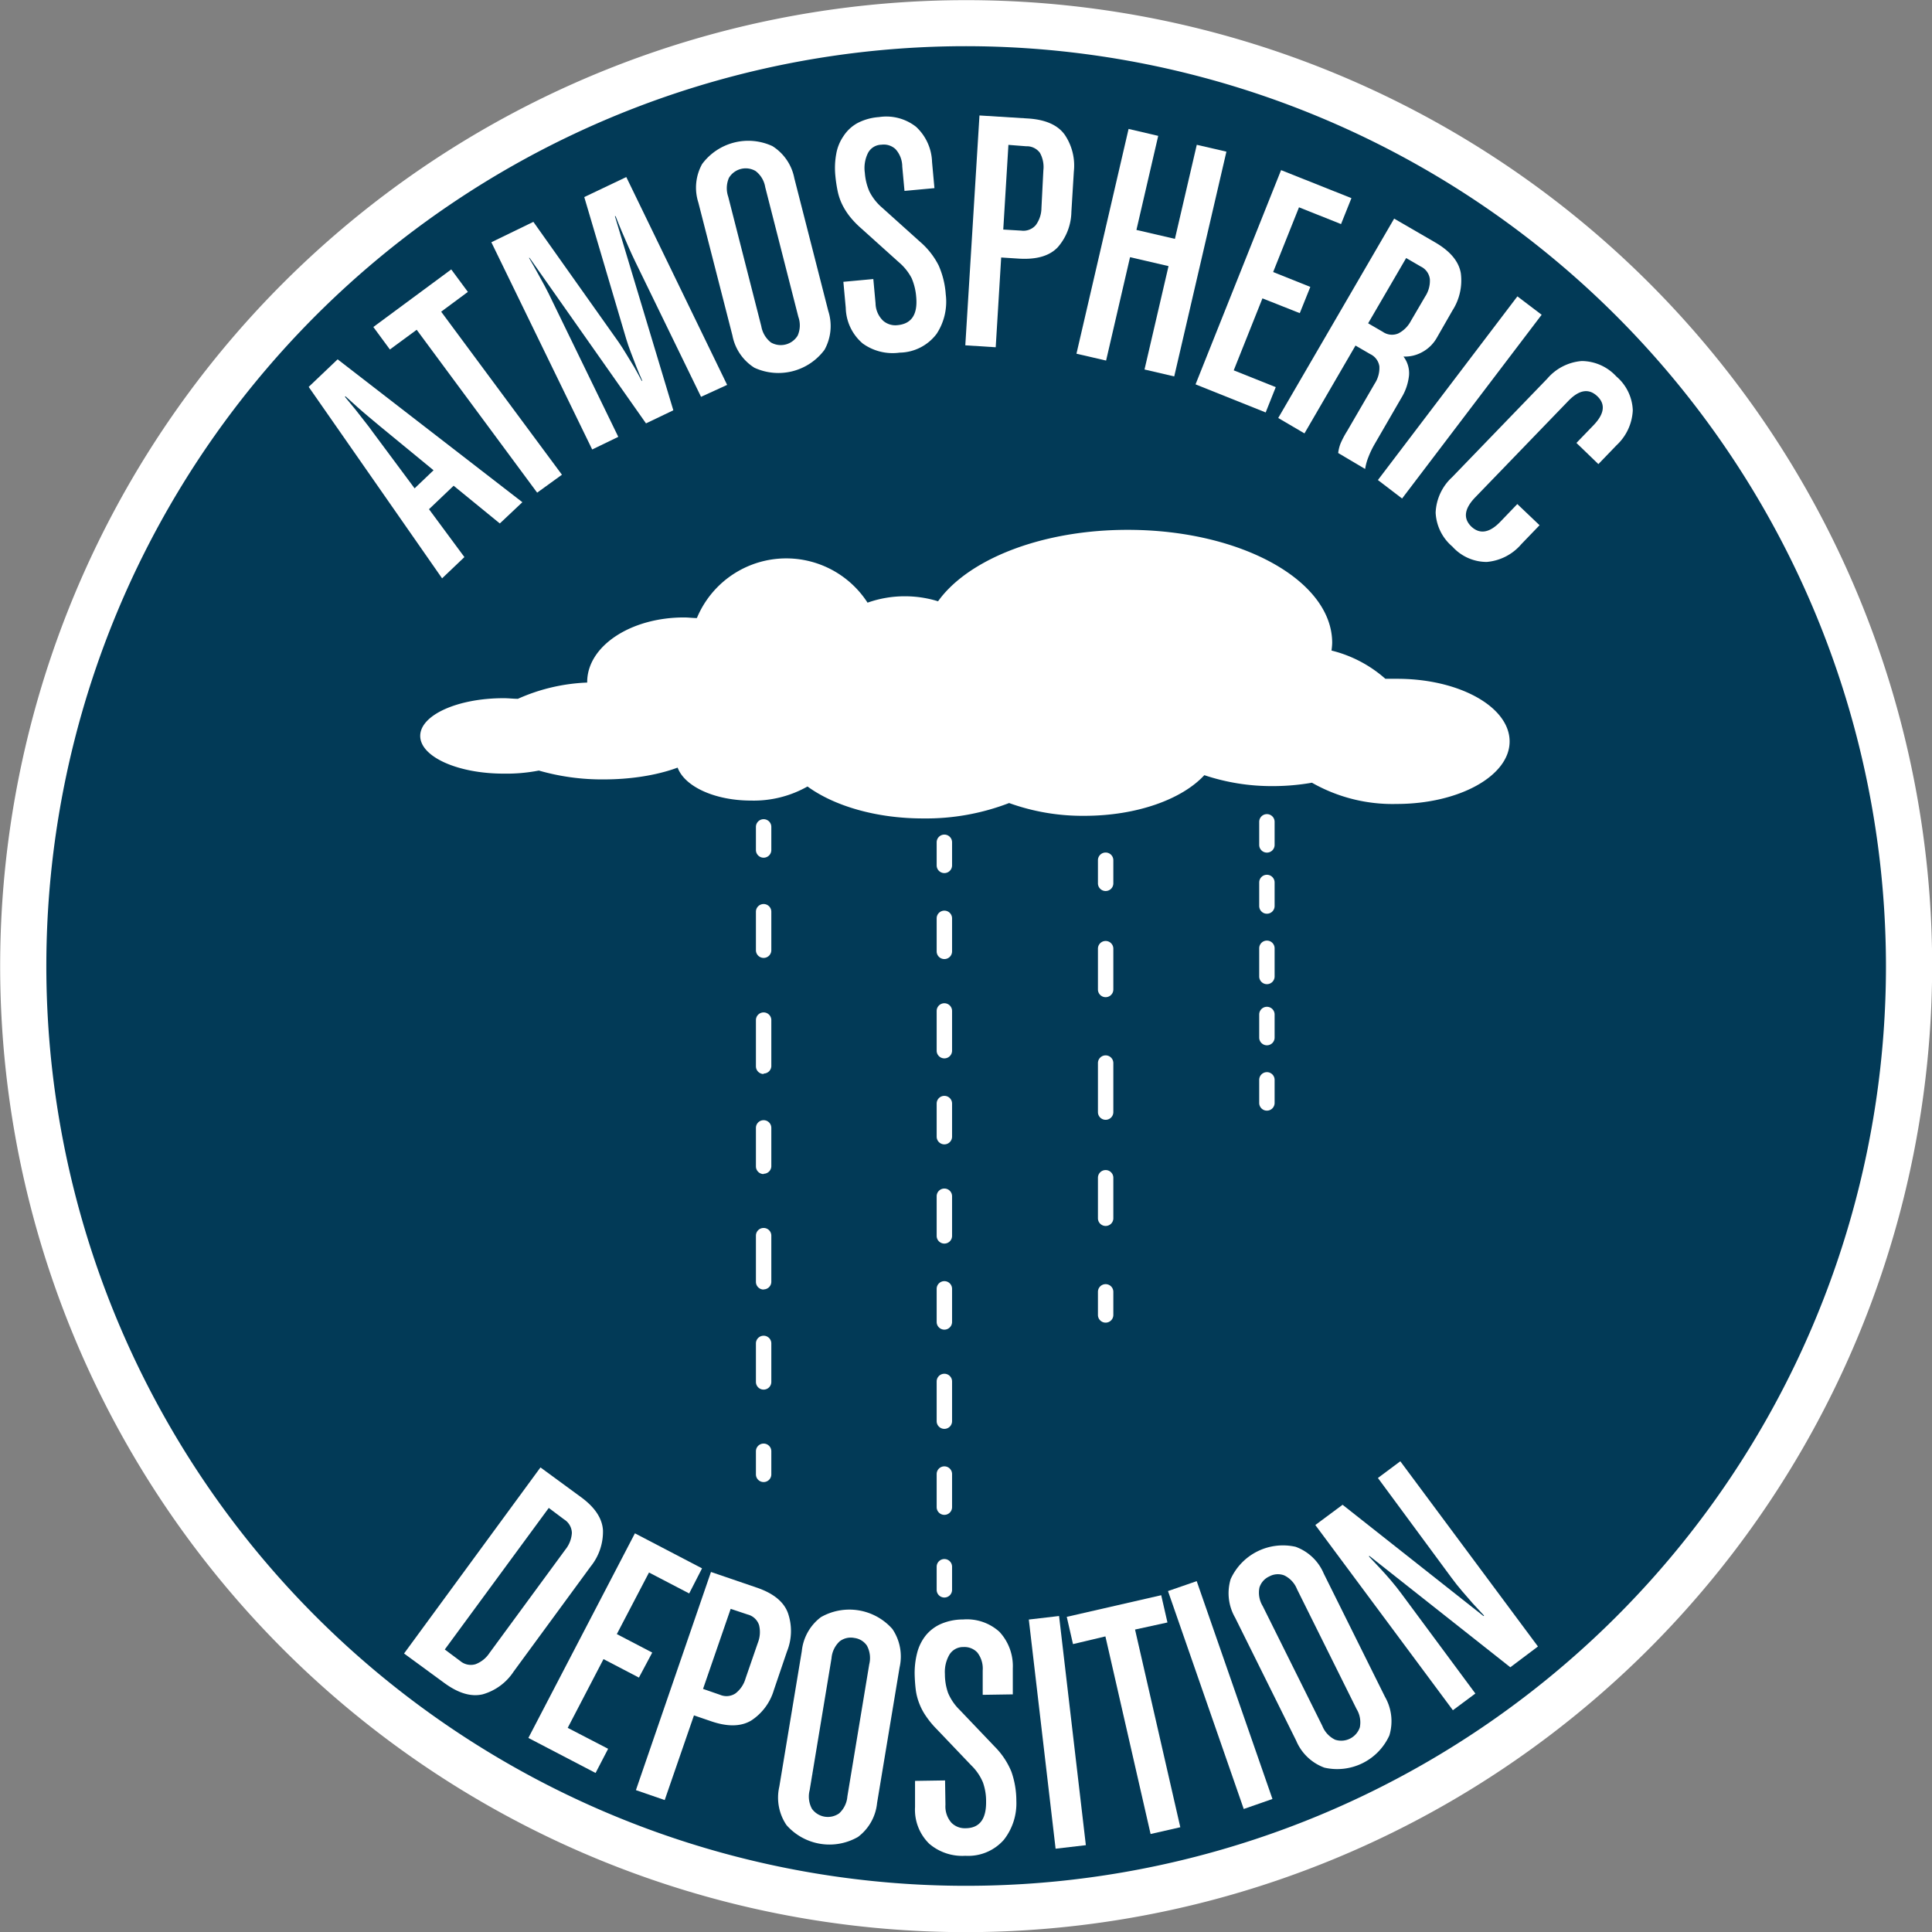
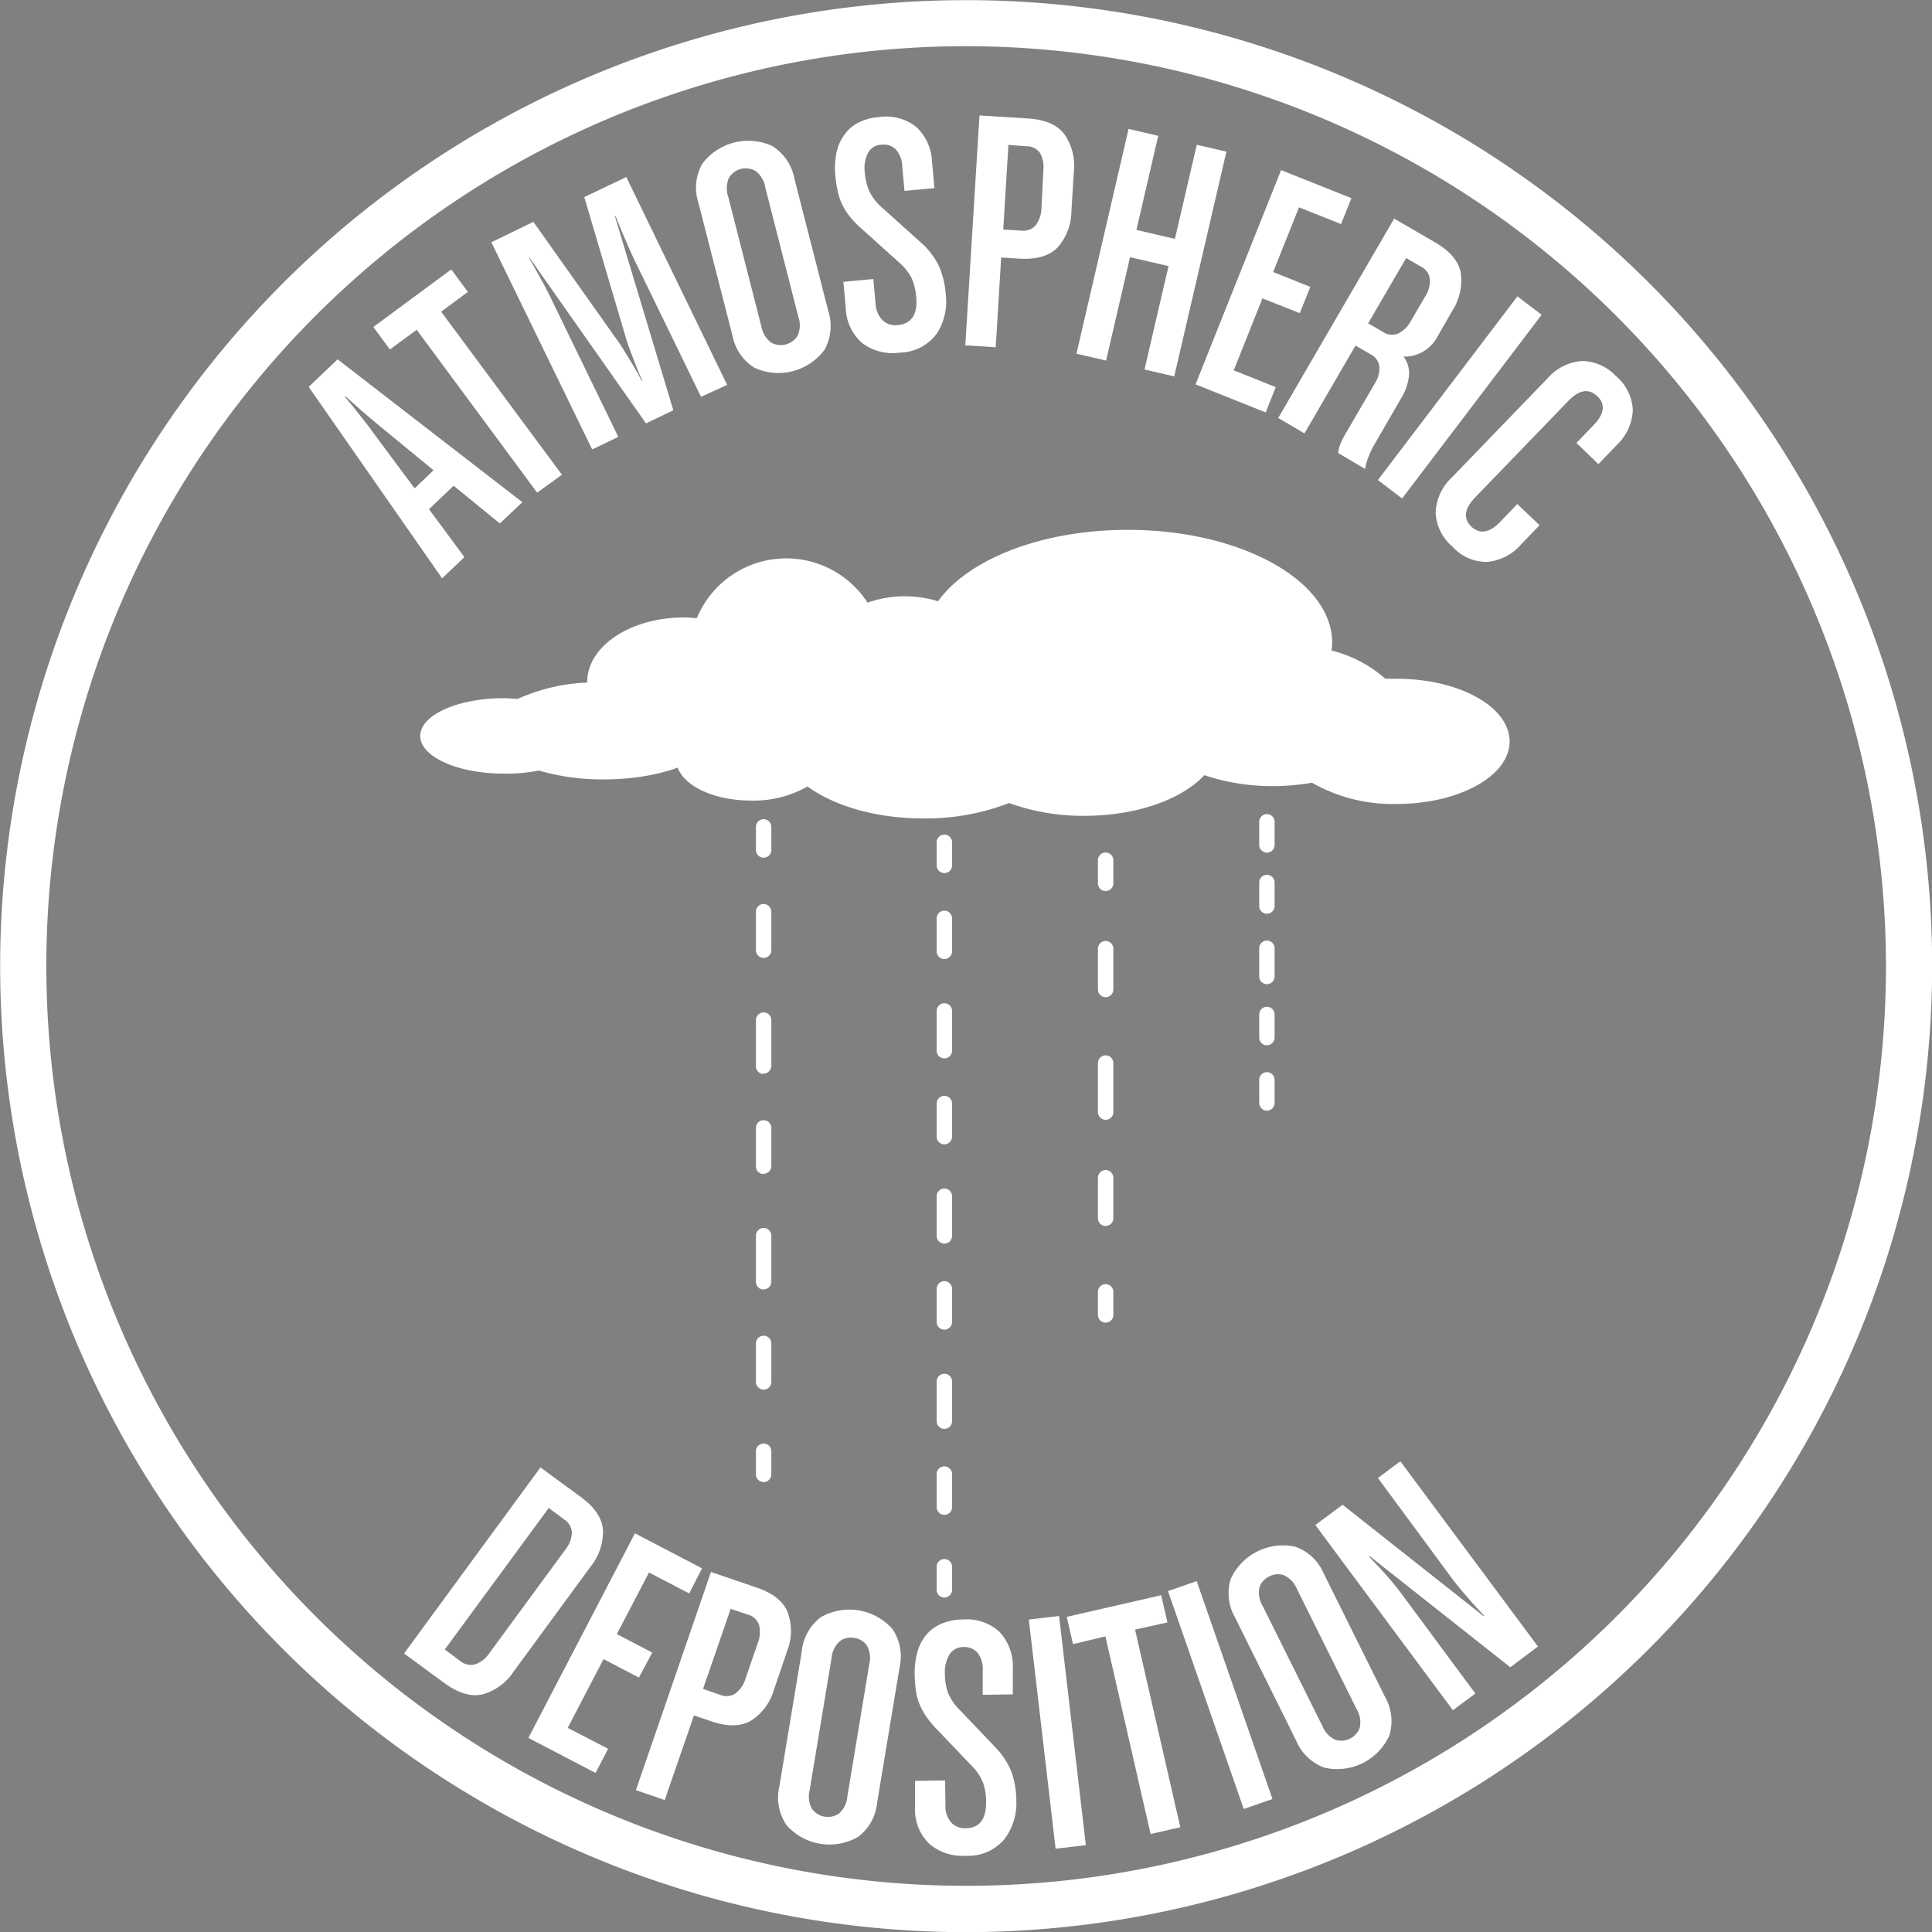
<svg xmlns="http://www.w3.org/2000/svg" id="art" viewBox="0 0 250.98 250.98">
  <rect x="0" y="0" width="250.98" height="250.98" fill="#808080" stroke="none" />
  <defs>
    <style>.cls-1{fill:#023a57;}.cls-2{fill:#fff;}.cls-3{fill:none;}.cls-4{fill:#006989;}</style>
  </defs>
-   <circle class="cls-1" cx="125.49" cy="125.49" r="122.49" />
  <path class="cls-2" d="M125.49,251A125.49,125.49,0,1,1,251,125.49,125.63,125.63,0,0,1,125.49,251Zm0-245A119.49,119.49,0,1,0,245,125.49,119.62,119.62,0,0,0,125.49,6Z" />
  <path class="cls-3" d="M71.44,247.75l.12-.05Z" />
  <path class="cls-3" d="M72.34,247.4l.17-.07Z" />
  <path class="cls-3" d="M78.43,244.8l.17-.08Z" />
-   <path class="cls-3" d="M75.34,246.17l.25-.1Z" />
  <path class="cls-3" d="M74.41,246.56l.11,0Z" />
  <path class="cls-3" d="M76.29,245.77l.28-.13Z" />
  <path class="cls-3" d="M80.2,243.94l.29-.15Z" />
  <path class="cls-3" d="M107,230.43h0Z" />
  <path class="cls-3" d="M83.48,242.05l.22-.16Z" />
  <path class="cls-3" d="M82.09,242.91l.1-.06Z" />
  <path class="cls-3" d="M79.32,244.37l.29-.14Z" />
  <path class="cls-3" d="M84.1,241.6l.18-.14Z" />
  <path class="cls-3" d="M77.32,245.31l.19-.08Z" />
  <path class="cls-3" d="M82.81,242.48l.22-.14Z" />
  <path class="cls-3" d="M81.07,243.48l.25-.13Z" />
  <path class="cls-4" d="M83.7,241.89l.4-.29Z" />
  <path class="cls-4" d="M76.57,245.64l.75-.33Z" />
  <path class="cls-4" d="M78.6,244.72l.72-.35Z" />
  <path class="cls-4" d="M71.56,247.7l.78-.3Z" />
  <path class="cls-4" d="M107,230.43c-.88,0-1.76,0-2.63,0C105.23,230.47,106.11,230.46,107,230.43Z" />
-   <path class="cls-4" d="M109.7,230.26c-.83.07-1.69.13-2.56.16C108,230.39,108.87,230.33,109.7,230.26Z" />
-   <path class="cls-4" d="M79.61,244.23l.59-.29Z" />
+   <path class="cls-4" d="M109.7,230.26c-.83.07-1.69.13-2.56.16C108,230.39,108.87,230.33,109.7,230.26" />
  <path class="cls-4" d="M75.59,246.07l.7-.3Z" />
  <path class="cls-4" d="M80.49,243.79l.58-.31Z" />
  <path class="cls-4" d="M84.28,241.46l.51-.41Z" />
  <path class="cls-4" d="M77.51,245.23l.92-.43Z" />
  <path class="cls-4" d="M70.58,248.07h0l.86-.32Z" />
  <path class="cls-4" d="M74.52,246.52l.82-.35Z" />
  <path class="cls-4" d="M81.32,243.35l.77-.44Z" />
  <path class="cls-4" d="M82.19,242.85l.62-.37Z" />
  <path class="cls-4" d="M72.51,247.33c.62-.24,1.25-.5,1.9-.77C73.77,246.83,73.13,247.09,72.51,247.33Z" />
  <path class="cls-4" d="M83,242.34l.45-.29Z" />
  <path class="cls-2" d="M181.49,88.18c-.52,0-1,0-1.52,0a16.55,16.55,0,0,0-7-3.67,8.42,8.42,0,0,0,.09-1c0-8.11-11.89-14.68-26.57-14.68S120,75.43,120,83.54a8.46,8.46,0,0,0,.25,1.94H120c-9,0-16.58,3.51-18.44,8.19a16.89,16.89,0,0,0-3.94-.46c-5.41,0-9.79,2.42-9.79,5.41S92.16,104,97.57,104a14.18,14.18,0,0,0,7.33-1.83c3.44,2.51,8.89,4.15,15,4.15a30,30,0,0,0,11.19-2,28.11,28.11,0,0,0,9.79,1.66c6.8,0,12.68-2.15,15.57-5.28a27.55,27.55,0,0,0,8.9,1.42,29.56,29.56,0,0,0,5.08-.44,21.17,21.17,0,0,0,11,2.76c8.11,0,14.68-3.64,14.68-8.12S189.6,88.18,181.49,88.18Z" />
  <path class="cls-2" d="M117.54,77.46a14.46,14.46,0,0,0-4.84.83,12.57,12.57,0,0,0-22.17,2c-.55,0-1.1-.08-1.66-.08-7,0-12.59,3.76-12.59,8.39,0,0,0,0,0,.07a24.23,24.23,0,0,0-9,2.11c-.6,0-1.22-.08-1.85-.08-6,0-10.84,2.2-10.84,4.9s4.85,4.9,10.84,4.9A22,22,0,0,0,70,100.1a29.62,29.62,0,0,0,8.43,1.15c6.55,0,12.1-1.84,14-4.38,2.61,1.38,6.8,2.28,11.53,2.28a31.62,31.62,0,0,0,8.3-1,14.15,14.15,0,0,0,5.34,1c6.95,0,12.59-4.86,12.59-10.85S124.49,77.46,117.54,77.46Z" />
  <path class="cls-2" d="M99.2,111.42a1,1,0,0,1-1-1v-3a1,1,0,0,1,2,0v3A1,1,0,0,1,99.2,111.42Z" />
  <path class="cls-2" d="M99.2,124.44a1,1,0,0,1-1-1v-5a1,1,0,0,1,2,0v5A1,1,0,0,1,99.2,124.44Z" />
  <path class="cls-2" d="M99.2,180.52a1,1,0,0,1-1-1v-5a1,1,0,0,1,2,0v5A1,1,0,0,1,99.2,180.52Zm0-13a1,1,0,0,1-1-1v-6a1,1,0,0,1,2,0v6A1,1,0,0,1,99.2,167.5Zm0-15a1,1,0,0,1-1-1v-5a1,1,0,0,1,2,0v5A1,1,0,0,1,99.2,152.48Zm0-13a1,1,0,0,1-1-1v-6a1,1,0,0,1,2,0v6A1,1,0,0,1,99.2,139.46Z" />
  <path class="cls-2" d="M99.2,192.53a1,1,0,0,1-1-1v-3a1,1,0,0,1,2,0v3A1,1,0,0,1,99.2,192.53Z" />
  <path class="cls-2" d="M122.68,113.42a1,1,0,0,1-1-1v-3a1,1,0,0,1,2,0v3A1,1,0,0,1,122.68,113.42Z" />
  <path class="cls-2" d="M122.68,124.59a1,1,0,0,1-1-1V119.3a1,1,0,0,1,2,0v4.29A1,1,0,0,1,122.68,124.59Z" />
  <path class="cls-2" d="M122.68,196.79a1,1,0,0,1-1-1v-4.3a1,1,0,0,1,2,0v4.3A1,1,0,0,1,122.68,196.79Zm0-11.17a1,1,0,0,1-1-1v-5.16a1,1,0,1,1,2,0v5.16A1,1,0,0,1,122.68,185.62Zm0-12.89a1,1,0,0,1-1-1v-4.3a1,1,0,0,1,2,0v4.3A1,1,0,0,1,122.68,172.73Zm0-11.18a1,1,0,0,1-1-1V155.4a1,1,0,0,1,2,0v5.15A1,1,0,0,1,122.68,161.55Zm0-12.89a1,1,0,0,1-1-1v-4.3a1,1,0,0,1,2,0v4.3A1,1,0,0,1,122.68,148.66Zm0-11.17a1,1,0,0,1-1-1v-5.16a1,1,0,0,1,2,0v5.16A1,1,0,0,1,122.68,137.49Z" />
  <path class="cls-2" d="M122.68,207.53a1,1,0,0,1-1-1v-3a1,1,0,0,1,2,0v3A1,1,0,0,1,122.68,207.53Z" />
  <path class="cls-2" d="M143.63,115.75a1,1,0,0,1-1-1v-3a1,1,0,0,1,2,0v3A1,1,0,0,1,143.63,115.75Z" />
  <path class="cls-2" d="M143.63,129.54a1,1,0,0,1-1-1v-5.3a1,1,0,0,1,2,0v5.3A1,1,0,0,1,143.63,129.54Z" />
  <path class="cls-2" d="M143.63,159.26a1,1,0,0,1-1-1V153a1,1,0,0,1,2,0v5.3A1,1,0,0,1,143.63,159.26Zm0-13.79a1,1,0,0,1-1-1V138.1a1,1,0,0,1,2,0v6.37A1,1,0,0,1,143.63,145.47Z" />
  <path class="cls-2" d="M143.63,171.82a1,1,0,0,1-1-1v-3a1,1,0,0,1,2,0v3A1,1,0,0,1,143.63,171.82Z" />
  <path class="cls-2" d="M164.58,110.76a1,1,0,0,1-1-1v-3a1,1,0,0,1,2,0v3A1,1,0,0,1,164.58,110.76Z" />
  <path class="cls-2" d="M164.58,118.7a1,1,0,0,1-1-1v-3.06a1,1,0,0,1,2,0v3.06A1,1,0,0,1,164.58,118.7Z" />
  <path class="cls-2" d="M164.58,135.79a1,1,0,0,1-1-1v-3a1,1,0,0,1,2,0v3A1,1,0,0,1,164.58,135.79Zm0-7.94a1,1,0,0,1-1-1v-3.66a1,1,0,1,1,2,0v3.66A1,1,0,0,1,164.58,127.85Z" />
  <path class="cls-2" d="M164.58,144.28a1,1,0,0,1-1-1v-3a1,1,0,0,1,2,0v3A1,1,0,0,1,164.58,144.28Z" />
  <path class="cls-2" d="M64.93,68l-6-4.9-3.2,3.05,4.6,6.22-2.9,2.76L40.1,50.26l3.76-3.58,24,18.56ZM49.31,55.33l-1.42-1.19c-.52-.43-1-.85-1.45-1.25l-1.56-1.41-.07.07,1.36,1.65c.38.47.77,1,1.18,1.51s.78,1,1.09,1.44l5.42,7.29,2.46-2.35Z" />
  <path class="cls-2" d="M57.31,40.49,73,61.67,69.78,64,54.13,42.84,50.65,45.4,48.5,42.48,58.62,35l2.16,2.92Z" />
  <path class="cls-2" d="M91.07,51.55,82.53,34c-.31-.63-.61-1.3-.92-2s-.59-1.34-.83-1.92-.52-1.24-.81-2l-.09,0L87.47,53.3,83.92,55,68.8,33.5l-.08,0c.41.69.76,1.31,1.06,1.86l1,1.82c.35.67.69,1.33,1,2l8.54,17.57-3.39,1.64L63.83,31.47l5.46-2.65L80.36,44.44c.32.46.66,1,1,1.56l1,1.64q.45.78,1,1.83l.08,0c-.32-.73-.59-1.37-.81-1.93s-.45-1.15-.69-1.79-.44-1.21-.6-1.75L75.9,25.6,81.36,23l13.1,27Z" />
  <path class="cls-2" d="M107.11,45.44A7.46,7.46,0,0,1,98,47.77a6.34,6.34,0,0,1-2.85-4.18L90.72,26.31a6.32,6.32,0,0,1,.49-5,7.46,7.46,0,0,1,9.13-2.33,6.34,6.34,0,0,1,2.85,4.18L107.6,40.4A6.36,6.36,0,0,1,107.11,45.44Zm-7.7-21.12a3.31,3.31,0,0,0-1.25-2.1,2.54,2.54,0,0,0-3.47.89,3.39,3.39,0,0,0-.09,2.44l4.3,16.84a3.41,3.41,0,0,0,1.25,2.1,2.57,2.57,0,0,0,3.47-.89,3.29,3.29,0,0,0,.09-2.44Z" />
  <path class="cls-2" d="M121.68,43.36a6.12,6.12,0,0,1-4.81,2.45,6.64,6.64,0,0,1-4.8-1.19,6.26,6.26,0,0,1-2.2-4.62l-.31-3.39,3.89-.36.29,3.16a3.21,3.21,0,0,0,1,2.27,2.42,2.42,0,0,0,1.85.56c1.83-.17,2.64-1.39,2.43-3.68a7.67,7.67,0,0,0-.59-2.42,6.88,6.88,0,0,0-1.67-2.08l-4.89-4.4a11.87,11.87,0,0,1-1.45-1.5,8.83,8.83,0,0,1-1-1.57,7.38,7.38,0,0,1-.6-1.75,18,18,0,0,1-.3-2,10.13,10.13,0,0,1,.11-2.83,5.83,5.83,0,0,1,.94-2.32A5.11,5.11,0,0,1,111.37,16a7.08,7.08,0,0,1,2.81-.79A6.26,6.26,0,0,1,119,16.47a6.49,6.49,0,0,1,2.08,4.58l.31,3.39-3.89.36-.29-3.16a3.39,3.39,0,0,0-.88-2.27,2.24,2.24,0,0,0-1.83-.57,2,2,0,0,0-1.76,1.11,4.39,4.39,0,0,0-.39,2.55,7.34,7.34,0,0,0,.59,2.41A6.75,6.75,0,0,0,114.62,27l4.88,4.39a10,10,0,0,1,2.44,3.1,11.21,11.21,0,0,1,.92,3.75A7.63,7.63,0,0,1,121.68,43.36Z" />
  <path class="cls-2" d="M137.4,32.13c-1.07,1.12-2.73,1.6-5,1.47l-2.34-.15-.71,11.66-3.95-.25L127.24,15l6.28.39c2.27.14,3.86.83,4.78,2.09a7.14,7.14,0,0,1,1.2,4.81l-.32,5.23A7.17,7.17,0,0,1,137.4,32.13Zm-1.86-10a3.78,3.78,0,0,0-.45-2.28A2.12,2.12,0,0,0,133.3,19L131,18.82l-.67,11,2.34.14a2.13,2.13,0,0,0,1.88-.71,3.8,3.8,0,0,0,.74-2.21Z" />
  <path class="cls-2" d="M148.68,48l3.12-13.43-5-1.16-3.11,13.43-3.85-.89,6.77-29.2,3.85.9-2.83,12.22,5,1.16,2.84-12.22,3.85.89-6.78,29.2Z" />
  <path class="cls-2" d="M155.31,49.93,166.42,22.1l9.14,3.64-1.35,3.37-5.46-2.18-3.36,8.41,4.83,1.93-1.37,3.41L164,38.76l-3.73,9.35,5.46,2.18-1.31,3.29Z" />
  <path class="cls-2" d="M173.84,58.85a4.92,4.92,0,0,1,.32-1.27A12,12,0,0,1,175,56l3.58-6.16a3.73,3.73,0,0,0,.61-2.25A2.1,2.1,0,0,0,178,46l-1.91-1.11-6.63,11.41-3.41-2,15.06-25.9,5.33,3.09q2.94,1.71,3.33,4a7.22,7.22,0,0,1-1.09,4.85l-2,3.49a4.81,4.81,0,0,1-2,1.95,4.61,4.61,0,0,1-2.36.54,3.55,3.55,0,0,1,.72,2.46,6.92,6.92,0,0,1-1,2.92l-3.47,6a11.76,11.76,0,0,0-.79,1.64,7.14,7.14,0,0,0-.44,1.58Zm11.3-20.33a3.73,3.73,0,0,0,.61-2.25,2.09,2.09,0,0,0-1.17-1.64l-1.91-1.11L177.73,42l1.91,1.11a2.09,2.09,0,0,0,2,.21,3.81,3.81,0,0,0,1.65-1.64Z" />
  <path class="cls-2" d="M179,62.36,197.12,38.5l3.15,2.39L182.14,64.76Z" />
  <path class="cls-2" d="M193.14,73a6,6,0,0,1-4.47-2,6.14,6.14,0,0,1-2.17-4.41A6.61,6.61,0,0,1,188.63,62L201,49.19a6.57,6.57,0,0,1,4.48-2.29,6.17,6.17,0,0,1,4.49,2,6.06,6.06,0,0,1,2.14,4.4A6.6,6.6,0,0,1,210,57.84l-2.36,2.45-2.85-2.75,2.2-2.28q2.15-2.22.52-3.78c-1.11-1.06-2.37-.86-3.79.62L191.64,64.61q-2.14,2.22-.49,3.81c1.08,1,2.34.83,3.76-.65l2.2-2.29L200,68.23l-2.36,2.45A6.64,6.64,0,0,1,193.14,73Z" />
  <path class="cls-2" d="M62.72,220.1c-1.51.36-3.17-.13-5-1.47l-5.23-3.83,17.72-24.17,5.23,3.83q2.75,2,2.89,4.34a7.19,7.19,0,0,1-1.6,4.7l-10,13.64A7.13,7.13,0,0,1,62.72,220.1Zm10.72-18.79a3.81,3.81,0,0,0,.85-2.17,2.12,2.12,0,0,0-1-1.75l-2-1.5L57.78,214.28l2,1.49a2.13,2.13,0,0,0,2,.42,3.77,3.77,0,0,0,1.81-1.46Z" />
  <path class="cls-2" d="M68.64,225.77l13.84-26.58,8.72,4.55L89.53,207l-5.22-2.72-4.18,8,4.6,2.4L83,217.93l-4.6-2.4-4.65,8.93L79,227.18l-1.63,3.14Z" />
  <path class="cls-2" d="M97.57,223.52q-2,1.18-5.2.08l-2.22-.76-3.8,11-3.74-1.29,9.75-28.34,6,2.05q3.21,1.11,4,3.29a7.1,7.1,0,0,1-.13,5l-1.7,5A7.12,7.12,0,0,1,97.57,223.52Zm.87-10.08a3.81,3.81,0,0,0,.17-2.32,2.09,2.09,0,0,0-1.47-1.38L94.92,209,91.33,219.4l2.22.77a2.1,2.1,0,0,0,2-.19,3.73,3.73,0,0,0,1.3-1.93Z" />
  <path class="cls-2" d="M111.46,238.63a7.43,7.43,0,0,1-9.29-1.54,6.35,6.35,0,0,1-.93-5l2.92-17.6a6.32,6.32,0,0,1,2.48-4.41,7.46,7.46,0,0,1,9.29,1.54,6.37,6.37,0,0,1,.93,5l-2.92,17.59A6.28,6.28,0,0,1,111.46,238.63Zm1.46-22.42a3.4,3.4,0,0,0-.3-2.43,2.33,2.33,0,0,0-1.65-1,2.36,2.36,0,0,0-1.89.44,3.36,3.36,0,0,0-1.06,2.2l-2.84,17.14a3.32,3.32,0,0,0,.3,2.42,2.55,2.55,0,0,0,3.53.59,3.34,3.34,0,0,0,1.07-2.2Z" />
  <path class="cls-2" d="M130.41,239a6.16,6.16,0,0,1-5,2.08,6.6,6.6,0,0,1-4.69-1.56,6.17,6.17,0,0,1-1.85-4.77l0-3.4,3.9-.06.05,3.17a3.21,3.21,0,0,0,.78,2.33,2.44,2.44,0,0,0,1.8.71q2.76,0,2.7-3.5a7.17,7.17,0,0,0-.41-2.45,6.62,6.62,0,0,0-1.5-2.2l-4.54-4.76a11.66,11.66,0,0,1-1.33-1.61,7.67,7.67,0,0,1-.88-1.64,7.53,7.53,0,0,1-.47-1.78c-.08-.63-.13-1.31-.15-2.05a10.52,10.52,0,0,1,.33-2.81,6,6,0,0,1,1.11-2.24,5.28,5.28,0,0,1,2-1.51,7.28,7.28,0,0,1,2.86-.57,6.29,6.29,0,0,1,4.71,1.6,6.53,6.53,0,0,1,1.74,4.73l0,3.4-3.91.06,0-3.17a3.39,3.39,0,0,0-.7-2.33,2.29,2.29,0,0,0-1.78-.71,2.09,2.09,0,0,0-1.85,1,4.47,4.47,0,0,0-.58,2.51,7.33,7.33,0,0,0,.41,2.45,6.7,6.7,0,0,0,1.51,2.21l4.53,4.75a10,10,0,0,1,2.19,3.28,11.46,11.46,0,0,1,.64,3.8A7.66,7.66,0,0,1,130.41,239Z" />
  <path class="cls-2" d="M137.13,240.16l-3.48-29.77,3.93-.46,3.48,29.77Z" />
  <path class="cls-2" d="M147.45,211.69l5.88,25.68-3.86.88-5.87-25.67-4.21,1-.81-3.54,12.27-2.81.81,3.54Z" />
  <path class="cls-2" d="M161.57,235l-9.84-28.31,3.73-1.29,9.84,28.3Z" />
  <path class="cls-2" d="M180.49,225.44a7.44,7.44,0,0,1-8.44,4.19,6.33,6.33,0,0,1-3.66-3.49l-7.94-16a6.34,6.34,0,0,1-.58-5,7.46,7.46,0,0,1,8.44-4.2,6.3,6.3,0,0,1,3.66,3.49l7.95,16A6.36,6.36,0,0,1,180.49,225.44Zm-12-19a3.35,3.35,0,0,0-1.67-1.79,2.31,2.31,0,0,0-1.93.14,2.34,2.34,0,0,0-1.28,1.45,3.36,3.36,0,0,0,.43,2.41l7.74,15.56a3.37,3.37,0,0,0,1.66,1.79,2.55,2.55,0,0,0,3.21-1.6,3.34,3.34,0,0,0-.43-2.4Z" />
  <path class="cls-2" d="M196.2,216.59l-18.3-14.46-.08.05,1.48,1.57c.44.46.9,1,1.38,1.55s.95,1.16,1.39,1.75L191.66,220l-2.92,2.17-17.87-24.06,3.54-2.63,18.31,14.46.07-.06-1.49-1.61c-.42-.47-.87-1-1.36-1.57s-.94-1.14-1.36-1.71L179,192l2.91-2.17,17.88,24.06Z" />
</svg>